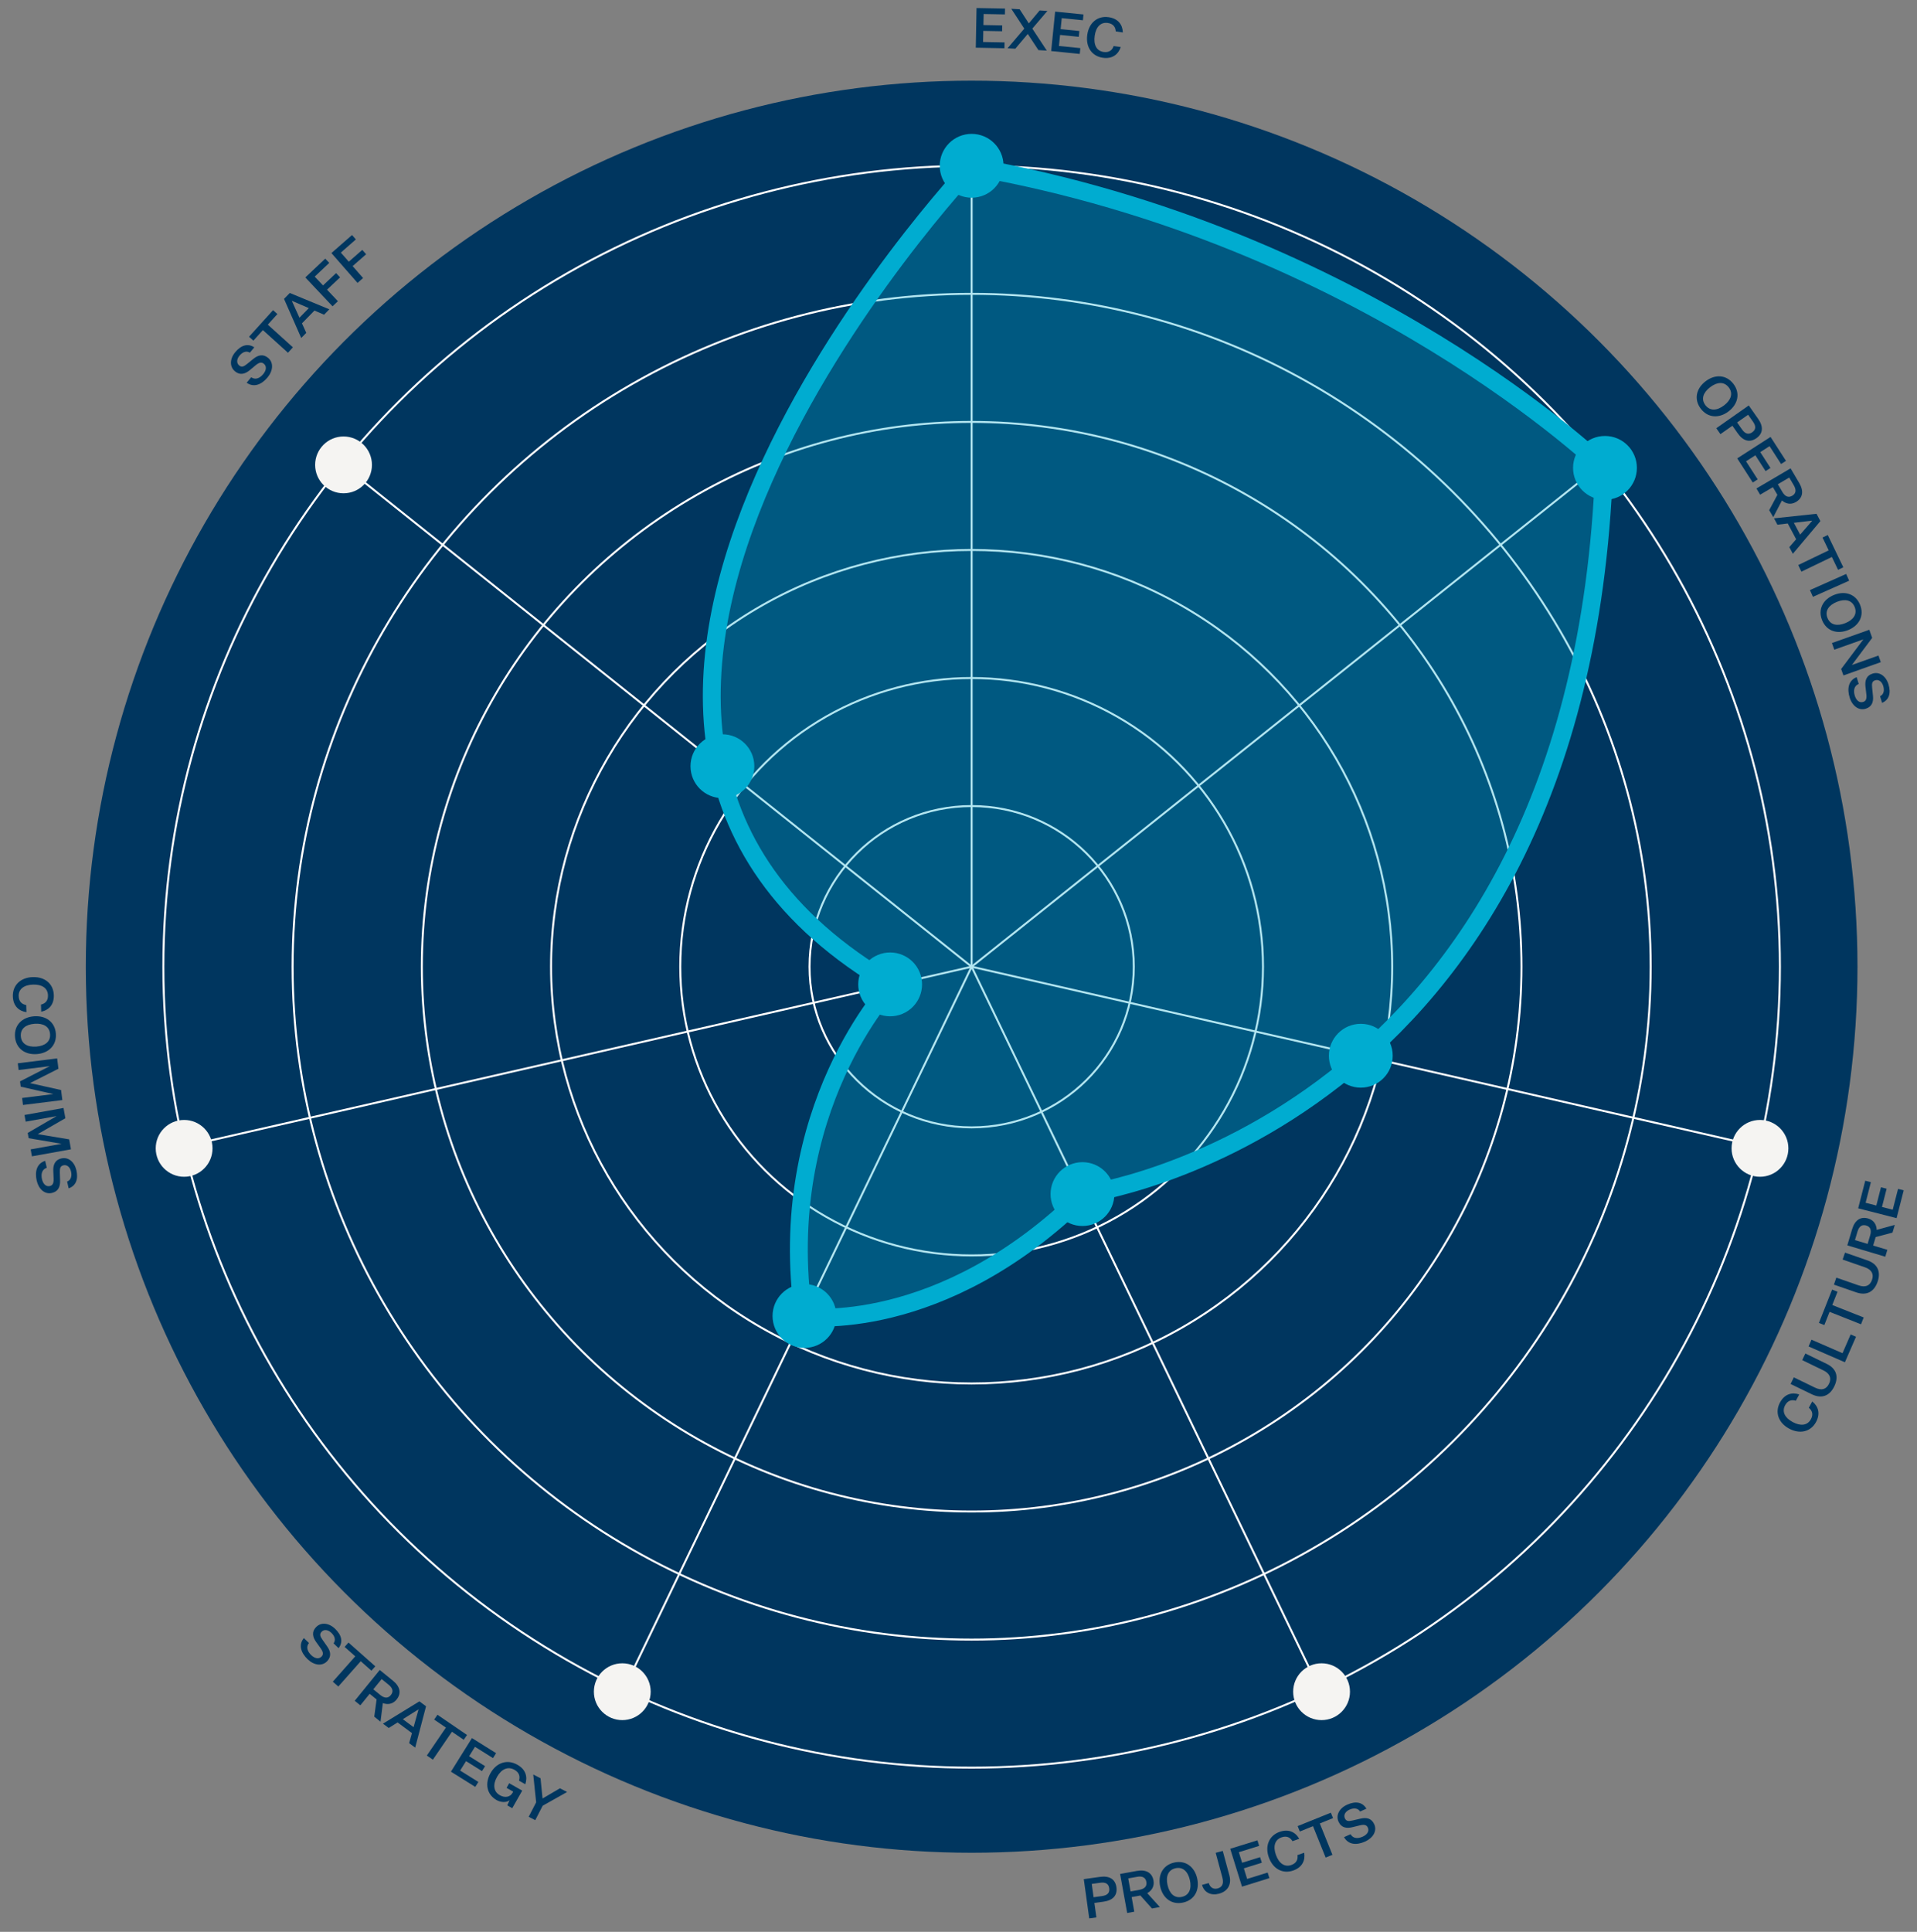
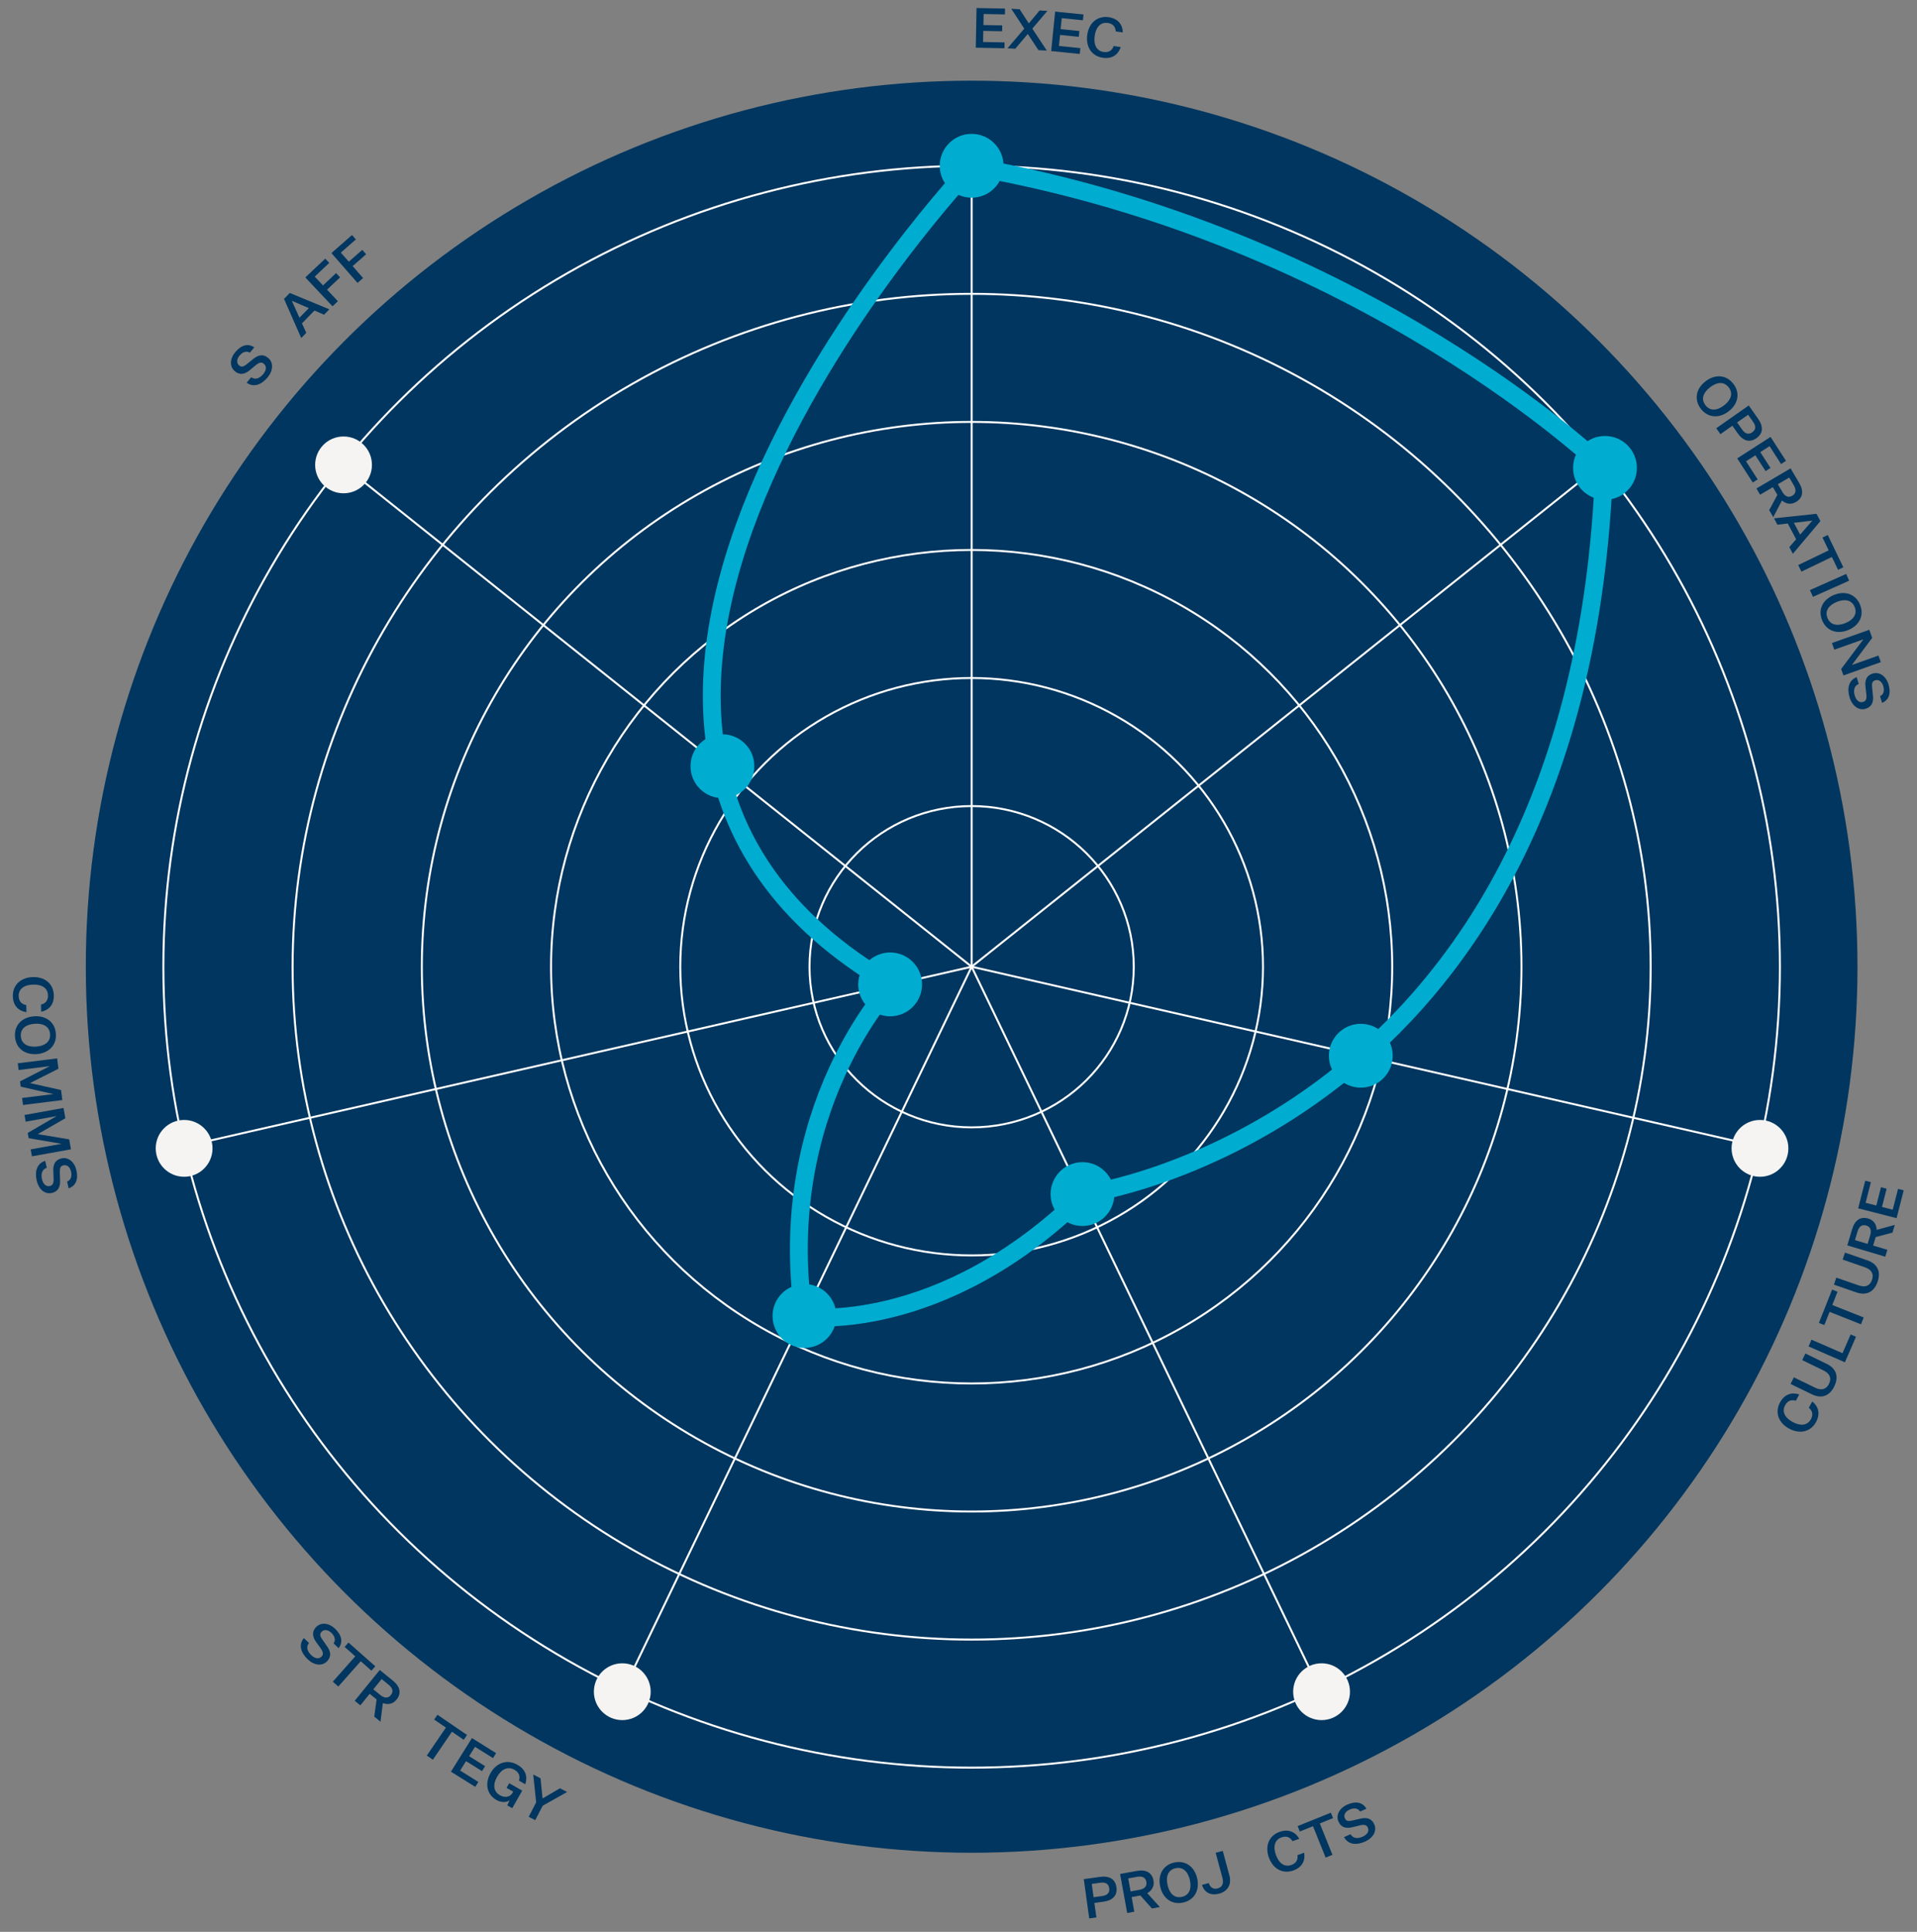
<svg xmlns="http://www.w3.org/2000/svg" id="Layer_2" data-name="Layer 2" viewBox="0 0 966.53 973.79">
  <rect x="0" y="0" width="966.53" height="973.79" fill="#808080" stroke="none" />
  <defs>
    <style>
      .cls-1 {
        stroke: #fff;
      }

      .cls-1, .cls-2 {
        fill: none;
        stroke-miterlimit: 10;
      }

      .cls-3 {
        fill: #f5f4f2;
      }

      .cls-3, .cls-4, .cls-5, .cls-6 {
        stroke-width: 0px;
      }

      .cls-7, .cls-5 {
        isolation: isolate;
      }

      .cls-2 {
        stroke: #00acd0;
        stroke-width: 9px;
      }

      .cls-4 {
        fill: #00365f;
      }

      .cls-5 {
        opacity: .3;
      }

      .cls-5, .cls-6 {
        fill: #00acd0;
      }
    </style>
  </defs>
  <g id="Layer_1-2" data-name="Layer 1">
    <g id="Working">
      <circle class="cls-4" cx="489.89" cy="487.3" r="446.63" />
      <g>
        <g class="cls-7">
          <g class="cls-7">
            <path class="cls-4" d="m491.98,24.04l.38-19.99,14.36.27-.06,2.94-10.72-.2-.11,5.57,9.49.18-.06,2.94-9.49-.18-.11,5.6,10.83.21-.06,2.94-14.47-.28Z" />
          </g>
        </g>
        <g class="cls-7">
          <g class="cls-7">
            <path class="cls-4" d="m518.21,17.08l-6.31,7.48-3.91-.23,8.44-9.9-6.56-10.01,4.22.25,4.62,7.12,5.46-6.52,3.91.23-7.6,8.92,7.3,11.09-4.22-.25-5.38-8.17Z" />
          </g>
        </g>
        <g class="cls-7">
          <g class="cls-7">
            <path class="cls-4" d="m529.99,25.74l2-19.89,14.29,1.44-.29,2.93-10.67-1.07-.56,5.54,9.44.95-.29,2.92-9.44-.95-.56,5.57,10.78,1.08-.29,2.93-14.4-1.45Z" />
          </g>
        </g>
        <g class="cls-7">
          <g class="cls-7">
            <path class="cls-4" d="m556.46,26.2c2.83.4,4.36-1.02,5.03-2.99l3.58.51c-1.24,3.75-4.28,6.07-9.02,5.4-5.54-.79-8.73-5.42-7.86-11.58.86-6.1,5.22-9.67,10.76-8.88,4.74.67,7.03,3.71,7.17,7.69l-3.58-.51c-.1-2.08-1.18-3.87-4.01-4.27-3.58-.51-5.97,2.01-6.6,6.5-.64,4.52.96,7.63,4.53,8.14Z" />
          </g>
        </g>
        <g class="cls-7">
          <g class="cls-7">
            <path class="cls-4" d="m857.54,206.05c-3.58-4.67-2.38-10.2,2.4-13.86,4.76-3.64,10.43-3.37,14.01,1.3,3.58,4.67,2.36,10.22-2.4,13.86-4.78,3.66-10.43,3.37-14.01-1.3Zm14.07-10.77c-2.33-3.05-5.86-2.78-9.38-.09-3.54,2.71-4.7,6.03-2.36,9.07,2.31,3.02,5.84,2.79,9.38.08,3.51-2.69,4.68-6.05,2.36-9.07Z" />
          </g>
        </g>
        <g class="cls-7">
          <g class="cls-7">
            <path class="cls-4" d="m873.45,214.61l-6.03,4.23-2.09-2.98,16.37-11.48,4.74,6.76c2.72,3.88,2.53,7.36-.89,9.75s-6.73,1.37-9.43-2.48l-2.67-3.81Zm4.86,1.86c1.57,2.25,3.28,2.73,5.14,1.43,1.88-1.32,1.99-3.07.41-5.31l-2.48-3.53-5.55,3.89,2.48,3.53Z" />
          </g>
        </g>
        <g class="cls-7">
          <g class="cls-7">
            <path class="cls-4" d="m875.88,231.07l16.81-10.83,7.78,12.07-2.47,1.59-5.81-9.01-4.68,3.02,5.14,7.98-2.47,1.59-5.14-7.98-4.71,3.03,5.87,9.11-2.47,1.59-7.84-12.17Z" />
          </g>
        </g>
        <g class="cls-7">
          <g class="cls-7">
            <path class="cls-4" d="m885.57,246.23l17.23-10.14,4.35,7.38c2.37,4.03,1.88,7.5-1.64,9.58-2.68,1.58-5.28.8-7.06-.78l-4.38,8.4-2.06-3.5,4.13-7.73-2.27-3.86-6.44,3.79-1.85-3.14Zm13.08,1.75c1.41,2.39,3.11,3.01,4.99,1.91,1.88-1.11,2.16-2.9.76-5.29l-2.29-3.88-5.74,3.38,2.29,3.88Z" />
          </g>
        </g>
        <g class="cls-7">
          <g class="cls-7">
            <path class="cls-4" d="m905.6,271.83l-4.23-7.96-5.22.62-1.71-3.21,21.42-2.29,1.96,3.68-13.88,16.48-1.79-3.36,3.45-3.96Zm-1.15-8.3l3.17,5.96,6.06-6.97-.04-.07-9.19,1.08Z" />
          </g>
        </g>
        <g class="cls-7">
          <g class="cls-7">
            <path class="cls-4" d="m922,277.43l-3.11-6.46,2.65-1.28,7.84,16.27-2.65,1.28-3.12-6.48-15.36,7.4-1.6-3.33,15.36-7.4Z" />
          </g>
        </g>
        <g class="cls-7">
          <g class="cls-7">
            <path class="cls-4" d="m930.81,289.32l1.51,3.4-18.26,8.13-1.51-3.4,18.26-8.13Z" />
          </g>
        </g>
        <g class="cls-7">
          <g class="cls-7">
            <path class="cls-4" d="m918.69,312.65c-2.22-5.44.39-10.47,5.96-12.74,5.55-2.26,10.95-.51,13.17,4.94,2.22,5.44-.41,10.48-5.96,12.74-5.58,2.27-10.95.51-13.17-4.94Zm16.41-6.69c-1.45-3.55-4.93-4.22-9.02-2.55-4.12,1.68-6.12,4.58-4.67,8.13,1.44,3.53,4.9,4.23,9.02,2.55,4.1-1.67,6.1-4.61,4.67-8.13Z" />
          </g>
        </g>
        <g class="cls-7">
          <g class="cls-7">
            <path class="cls-4" d="m933.73,335.14l.02.05,13.35-4.74,1.18,3.33-18.84,6.69-1.15-3.25,11.15-14.86-.02-.05-14.59,5.18-1.19-3.35,18.84-6.69,1.45,4.09-10.2,13.61Z" />
          </g>
        </g>
        <g class="cls-7">
          <g class="cls-7">
            <path class="cls-4" d="m937.15,344.76c-2.52,1.04-2.71,3.56-1.98,5.94.7,2.28,2.26,3.73,4.19,3.14,1.39-.43,1.91-1.5,1.63-3.93l-.43-3.7c-.35-2.97.29-5.65,3.63-6.68,3.4-1.04,6.67,1.23,7.96,5.41,1.4,4.55.25,7.89-3.22,9.36l-1.03-3.35c1.8-.82,2.33-2.8,1.6-5.18-.71-2.3-2.36-3.38-4.04-2.86-1.58.48-1.78,1.63-1.55,3.82l.41,3.92c.37,3.31-.61,5.66-3.68,6.61-3.48,1.07-6.76-1.41-8.06-5.64-1.4-4.55-.57-8.64,3.52-10.28l1.05,3.43Z" />
          </g>
        </g>
        <g class="cls-7">
          <g class="cls-7">
            <path class="cls-4" d="m913.05,715.39c1.36-2.51.55-4.44-1.06-5.76l1.72-3.18c3.09,2.46,4.2,6.12,1.93,10.33-2.66,4.93-8.12,6.31-13.59,3.35-5.42-2.93-7.26-8.25-4.59-13.17,2.28-4.21,5.92-5.3,9.7-4.05l-1.72,3.18c-1.98-.63-4.04-.24-5.4,2.27-1.72,3.18-.19,6.3,3.8,8.45,4.02,2.17,7.49,1.75,9.2-1.42Z" />
          </g>
        </g>
        <g class="cls-7">
          <g class="cls-7">
            <path class="cls-4" d="m924.83,698.83c-2.35,4.84-6.37,6.4-11.34,3.99l-10.68-5.18,1.62-3.35,10.71,5.2c3.15,1.53,5.61.95,7.02-1.95,1.41-2.9.35-5.21-2.8-6.74l-10.71-5.2,1.61-3.32,10.73,5.21c4.91,2.38,6.19,6.49,3.83,11.35Z" />
          </g>
        </g>
        <g class="cls-7">
          <g class="cls-7">
            <path class="cls-4" d="m911.85,678.73l1.49-3.42,15.63,6.8,4.11-9.45,2.7,1.17-5.6,12.86-18.33-7.98Z" />
          </g>
        </g>
        <g class="cls-7">
          <g class="cls-7">
            <path class="cls-4" d="m922.45,661.27l-2.64,6.66-2.73-1.08,6.65-16.79,2.73,1.08-2.65,6.69,15.85,6.28-1.36,3.44-15.85-6.28Z" />
          </g>
        </g>
        <g class="cls-7">
          <g class="cls-7">
            <path class="cls-4" d="m946.65,646.14c-1.76,5.08-5.57,7.11-10.79,5.3l-11.22-3.89,1.22-3.52,11.24,3.9c3.31,1.15,5.68.28,6.74-2.76,1.05-3.04-.27-5.22-3.57-6.36l-11.24-3.9,1.21-3.49,11.27,3.9c5.16,1.79,6.91,5.71,5.14,10.82Z" />
          </g>
        </g>
        <g class="cls-7">
          <g class="cls-7">
            <path class="cls-4" d="m950.54,633.48l-19.15-5.72,2.45-8.21c1.34-4.48,4.22-6.48,8.13-5.31,2.98.89,4.18,3.32,4.23,5.71l9.13-2.5-1.16,3.89-8.47,2.23-1.28,4.29,7.16,2.14-1.04,3.49Zm-7.62-10.78c.79-2.66.09-4.33-2-4.95-2.09-.62-3.59.39-4.39,3.04l-1.29,4.32,6.39,1.91,1.29-4.32Z" />
          </g>
        </g>
        <g class="cls-7">
          <g class="cls-7">
            <path class="cls-4" d="m956.24,614.05l-19.37-4.96,3.56-13.92,2.85.73-2.66,10.39,5.4,1.38,2.35-9.2,2.85.73-2.35,9.2,5.42,1.39,2.69-10.5,2.85.73-3.59,14.02Z" />
          </g>
        </g>
        <g class="cls-7">
          <g class="cls-7">
            <path class="cls-4" d="m551.78,959.24l1.01,7.29-3.61.5-2.75-19.8,8.18-1.14c4.69-.65,7.7,1.11,8.28,5.24.57,4.13-1.85,6.62-6.51,7.26l-4.6.64Zm3.87-3.48c2.72-.38,3.92-1.67,3.61-3.92-.32-2.27-1.83-3.17-4.54-2.79l-4.27.59.93,6.71,4.27-.59Z" />
          </g>
        </g>
        <g class="cls-7">
          <g class="cls-7">
            <path class="cls-4" d="m568.31,964.29l-3.57-19.67,8.43-1.53c4.6-.83,7.69.83,8.42,4.85.55,3.06-1.07,5.23-3.17,6.35l6.37,7.01-3.99.72-5.83-6.54-4.41.8,1.33,7.36-3.58.65Zm6.16-11.68c2.73-.5,3.9-1.88,3.51-4.02-.39-2.15-1.97-3.03-4.7-2.53l-4.44.8,1.19,6.56,4.44-.8Z" />
          </g>
        </g>
        <g class="cls-7">
          <g class="cls-7">
            <path class="cls-4" d="m596.58,959.02c-5.73,1.3-10.27-2.09-11.6-7.96-1.33-5.84,1.29-10.89,7.02-12.19s10.27,2.12,11.6,7.96c1.33,5.87-1.29,10.89-7.02,12.19Zm-3.92-17.28c-3.74.85-4.97,4.17-3.99,8.49.99,4.34,3.52,6.78,7.26,5.93,3.71-.84,4.97-4.14,3.99-8.49-.98-4.31-3.55-6.77-7.26-5.93Z" />
          </g>
        </g>
        <g class="cls-7">
          <g class="cls-7">
            <path class="cls-4" d="m612.93,933.96l3.57-.96,3.34,12.35c1.2,4.43-.71,7.99-5.2,9.21-4,1.08-7.43-.46-8.6-4.43l3.41-.92c.74,2.41,2.47,3.25,4.47,2.71,2.46-.67,3.14-2.65,2.38-5.49l-3.37-12.46Z" />
          </g>
        </g>
        <g class="cls-7">
          <g class="cls-7">
-             <path class="cls-4" d="m626.2,951.01l-5.94-19.09,13.72-4.26.87,2.81-10.24,3.18,1.65,5.32,9.06-2.82.87,2.81-9.06,2.82,1.66,5.35,10.35-3.22.87,2.81-13.82,4.3Z" />
-           </g>
+             </g>
        </g>
        <g class="cls-7">
          <g class="cls-7">
            <path class="cls-4" d="m651.09,940.1c2.69-.96,3.39-2.93,3.07-4.98l3.4-1.21c.64,3.9-.98,7.36-5.49,8.96-5.28,1.88-10.25-.75-12.34-6.61-2.06-5.8.13-10.98,5.41-12.86,4.51-1.6,7.95.03,9.92,3.49l-3.4,1.21c-1.05-1.79-2.84-2.88-5.53-1.93-3.4,1.21-4.35,4.55-2.83,8.82,1.53,4.3,4.39,6.32,7.79,5.11Z" />
          </g>
        </g>
        <g class="cls-7">
          <g class="cls-7">
            <path class="cls-4" d="m662,920.54l-6.65,2.68-1.1-2.73,16.75-6.75,1.1,2.73-6.67,2.69,6.37,15.82-3.43,1.38-6.37-15.82Z" />
          </g>
        </g>
        <g class="cls-7">
          <g class="cls-7">
            <path class="cls-4" d="m680.93,924.58c1.34,2.37,3.87,2.25,6.14,1.23,2.17-.98,3.42-2.7,2.59-4.54-.6-1.33-1.72-1.71-4.1-1.13l-3.62.89c-2.9.72-5.64.42-7.08-2.77-1.46-3.24.39-6.78,4.38-8.57,4.34-1.95,7.8-1.23,9.69,2.03l-3.19,1.43c-1.03-1.68-3.06-1.97-5.34-.95-2.2.99-3.06,2.76-2.33,4.37.68,1.51,1.84,1.57,3.98,1.07l3.83-.89c3.24-.78,5.69-.1,7.01,2.83,1.49,3.32-.56,6.88-4.6,8.7-4.34,1.95-8.5,1.64-10.64-2.22l3.27-1.47Z" />
          </g>
        </g>
        <g class="cls-7">
          <g class="cls-7">
            <path class="cls-4" d="m155.78,828.18c-1.7,2.13-.64,4.43,1.15,6.15,1.72,1.65,3.79,2.16,5.18.71,1.01-1.05.94-2.24-.48-4.23l-2.18-3.03c-1.75-2.42-2.5-5.08-.07-7.6,2.46-2.57,6.43-2.17,9.58.86,3.43,3.3,4.06,6.77,1.74,9.75l-2.52-2.42c1.18-1.59.68-3.58-1.12-5.3-1.74-1.67-3.7-1.81-4.92-.53-1.14,1.19-.77,2.29.5,4.09l2.26,3.22c1.94,2.71,2.23,5.24,0,7.56-2.52,2.62-6.59,2.05-9.78-1.01-3.43-3.3-4.7-7.27-1.92-10.69l2.58,2.48Z" />
          </g>
        </g>
        <g class="cls-7">
          <g class="cls-7">
            <path class="cls-4" d="m179.12,834.92l-5.37-4.75,1.95-2.2,13.52,11.98-1.95,2.2-5.39-4.77-11.31,12.76-2.77-2.45,11.31-12.76Z" />
          </g>
        </g>
        <g class="cls-7">
          <g class="cls-7">
            <path class="cls-4" d="m178.86,857.32l12.61-15.52,6.65,5.4c3.63,2.95,4.38,6.38,1.8,9.55-1.96,2.41-4.67,2.59-6.89,1.73l-1.18,9.4-3.15-2.56,1.17-8.68-3.48-2.83-4.71,5.8-2.83-2.29Zm12.87-2.92c2.15,1.75,3.96,1.74,5.34.04,1.38-1.7,1.01-3.47-1.14-5.22l-3.5-2.84-4.2,5.17,3.5,2.84Z" />
          </g>
        </g>
        <g class="cls-7">
          <g class="cls-7">
-             <path class="cls-4" d="m207.7,873.62l-7.24-5.38-4.45,2.8-2.92-2.17,18.37-11.26,3.35,2.49-5.47,20.84-3.06-2.27,1.42-5.05Zm-4.6-7.01l5.42,4.02,2.49-8.89-.07-.05-7.84,4.92Z" />
-           </g>
+             </g>
        </g>
        <g class="cls-7">
          <g class="cls-7">
            <path class="cls-4" d="m224.82,870.84l-5.92-4.04,1.66-2.43,14.91,10.19-1.66,2.43-5.94-4.06-9.62,14.08-3.05-2.08,9.62-14.08Z" />
          </g>
        </g>
        <g class="cls-7">
          <g class="cls-7">
            <path class="cls-4" d="m227.35,893.07l10.6-16.95,12.18,7.61-1.56,2.49-9.09-5.69-2.95,4.73,8.05,5.03-1.56,2.49-8.05-5.03-2.97,4.75,9.19,5.74-1.56,2.49-12.28-7.67Z" />
          </g>
        </g>
        <g class="cls-7">
          <g class="cls-7">
            <path class="cls-4" d="m260.85,889.56c4.19,2.38,5.27,6.03,4,9.84l-3.19-1.81c.69-2.18.07-4.15-2.27-5.47-3.24-1.84-6.51-.45-8.75,3.49-2.26,3.97-1.84,7.49,1.39,9.33,2.56,1.45,5.17.94,6.38-1.2l.35-.61-3.36-1.91,1.33-2.34,6.57,3.74-5.04,8.86-2.51-1.43,1.19-2.61c-1.57,1.3-4.43,1.16-6.57-.06-4.87-2.77-6.09-8.26-3.03-13.64,3.04-5.36,8.52-7.01,13.49-4.18Z" />
          </g>
        </g>
        <g class="cls-7">
          <g class="cls-7">
            <path class="cls-4" d="m266.56,915.8l3.76-7.29-1.47-14.02,3.68,1.9,1.01,10.13.05.03,8.72-5.11,3.61,1.86-12.3,6.92-3.76,7.29-3.31-1.71Z" />
          </g>
        </g>
        <g class="cls-7">
          <g class="cls-7">
            <path class="cls-4" d="m9.42,502.16c.09,2.85,1.75,4.12,3.8,4.45l.11,3.61c-3.91-.58-6.71-3.19-6.85-7.97-.17-5.6,3.86-9.53,10.07-9.72,6.16-.19,10.42,3.49,10.58,9.09.15,4.79-2.46,7.55-6.36,8.37l-.11-3.61c2.03-.45,3.62-1.82,3.53-4.67-.11-3.61-3-5.54-7.53-5.4-4.56.14-7.36,2.24-7.25,5.85Z" />
          </g>
        </g>
        <g class="cls-7">
          <g class="cls-7">
            <path class="cls-4" d="m7.56,522.58c-.44-5.86,3.59-9.84,9.6-10.29,5.98-.44,10.58,2.89,11.01,8.76.44,5.86-3.62,9.84-9.6,10.29-6,.45-10.58-2.89-11.01-8.76Zm17.68-1.31c-.28-3.83-3.39-5.53-7.8-5.21-4.44.33-7.23,2.48-6.94,6.3.28,3.8,3.36,5.53,7.8,5.2,4.41-.33,7.23-2.5,6.94-6.3Z" />
          </g>
        </g>
        <g class="cls-7">
          <g class="cls-7">
            <path class="cls-4" d="m10.1,545.1l14.88-7.61v-.06s-15.59,1.94-15.59,1.94l-.42-3.39,19.84-2.47.65,5.22-14.25,7.2v.06s15.59,3.47,15.59,3.47l.63,5.06-19.84,2.47-.44-3.53,15.59-1.94v-.06s-16.3-3.7-16.3-3.7l-.33-2.67Z" />
          </g>
        </g>
        <g class="cls-7">
          <g class="cls-7">
            <path class="cls-4" d="m13.98,571.08l14.45-8.41v-.05s-15.47,2.78-15.47,2.78l-.61-3.36,19.68-3.54.93,5.18-13.84,7.96v.06s15.76,2.63,15.76,2.63l.9,5.01-19.68,3.54-.63-3.5,15.46-2.78v-.05s-16.48-2.81-16.48-2.81l-.48-2.65Z" />
          </g>
        </g>
        <g class="cls-7">
          <g class="cls-7">
            <path class="cls-4" d="m23.59,588.64c-2.59.85-2.97,3.35-2.42,5.78.53,2.32,1.98,3.89,3.94,3.44,1.42-.32,2.02-1.35,1.92-3.8l-.16-3.73c-.14-2.98.7-5.62,4.11-6.4,3.47-.79,6.57,1.72,7.54,5.98,1.06,4.64-.33,7.89-3.9,9.1l-.78-3.41c1.85-.68,2.53-2.62,1.98-5.05-.54-2.35-2.1-3.54-3.82-3.15-1.61.37-1.9,1.5-1.83,3.69l.12,3.94c.13,3.33-1.02,5.6-4.16,6.32-3.55.81-6.64-1.9-7.62-6.21-1.06-4.64.06-8.66,4.27-9.99l.8,3.49Z" />
          </g>
        </g>
        <g class="cls-7">
          <g class="cls-7">
            <path class="cls-4" d="m126.65,190.17c2.25,1.55,4.46.33,6.06-1.58,1.53-1.83,1.89-3.93.34-5.22-1.12-.93-2.3-.79-4.18.77l-2.87,2.39c-2.29,1.92-4.89,2.85-7.58.6-2.73-2.28-2.61-6.27.19-9.62,3.05-3.65,6.47-4.52,9.6-2.42l-2.24,2.69c-1.67-1.06-3.62-.43-5.21,1.48-1.54,1.85-1.54,3.82-.19,4.95,1.27,1.06,2.34.6,4.04-.78l3.06-2.48c2.57-2.12,5.07-2.58,7.55-.52,2.79,2.33,2.51,6.43-.33,9.83-3.05,3.65-6.93,5.2-10.53,2.66l2.3-2.75Z" />
          </g>
        </g>
        <g class="cls-7">
          <g class="cls-7">
-             <path class="cls-4" d="m132.56,166.39l-4.81,5.32-2.18-1.97,12.11-13.4,2.18,1.97-4.83,5.34,12.65,11.43-2.48,2.74-12.65-11.43Z" />
-           </g>
+             </g>
        </g>
        <g class="cls-7">
          <g class="cls-7">
            <path class="cls-4" d="m158.55,156.54l-6.3,6.45,2.17,4.79-2.54,2.6-8.68-19.72,2.92-2.98,19.92,8.23-2.66,2.72-4.82-2.08Zm-7.56,3.61l4.72-4.83-8.48-3.66-.06.06,3.82,8.43Z" />
          </g>
        </g>
        <g class="cls-7">
          <g class="cls-7">
            <path class="cls-4" d="m153.94,139.85l10.04-9.47,2.02,2.14-7.33,6.92,4.19,4.44,6.58-6.21,2.02,2.14-6.58,6.21,5.49,5.82-2.71,2.56-13.72-14.54Z" />
          </g>
        </g>
        <g class="cls-7">
          <g class="cls-7">
            <path class="cls-4" d="m167.09,127.57l10.39-9.09,1.94,2.21-7.58,6.64,4.02,4.59,6.8-5.96,1.94,2.21-6.81,5.96,5.27,6.03-2.8,2.45-13.17-15.04Z" />
          </g>
        </g>
      </g>
      <g>
        <ellipse class="cls-1" cx="489.89" cy="487.3" rx="407.52" ry="403.73" />
        <ellipse class="cls-1" cx="489.89" cy="487.3" rx="342.36" ry="339.18" />
        <ellipse class="cls-1" cx="489.89" cy="487.3" rx="277.21" ry="274.63" />
        <ellipse class="cls-1" cx="489.89" cy="487.3" rx="212.05" ry="210.08" />
        <ellipse class="cls-1" cx="489.89" cy="487.3" rx="146.9" ry="145.53" />
        <ellipse class="cls-1" cx="489.89" cy="487.3" rx="81.74" ry="80.98" />
      </g>
      <line class="cls-1" x1="489.89" y1="84" x2="489.89" y2="487.3" />
      <line class="cls-1" x1="174.58" y1="235.85" x2="489.89" y2="487.3" />
      <line class="cls-1" x1="96.71" y1="577.04" x2="489.89" y2="487.3" />
      <line class="cls-1" x1="314.91" y1="850.65" x2="489.89" y2="487.3" />
      <line class="cls-1" x1="664.87" y1="850.65" x2="489.89" y2="487.3" />
      <line class="cls-1" x1="883.07" y1="577.04" x2="489.89" y2="487.3" />
      <line class="cls-1" x1="805.2" y1="235.85" x2="489.89" y2="487.3" />
      <g>
        <circle class="cls-3" cx="490.57" cy="83.57" r="14.32" />
        <circle class="cls-3" cx="809.21" cy="235.85" r="14.32" />
        <circle class="cls-3" cx="887.36" cy="578.86" r="14.32" />
        <circle class="cls-3" cx="666.32" cy="852.75" r="14.32" />
        <circle class="cls-3" cx="313.75" cy="852.75" r="14.32" />
        <circle class="cls-3" cx="92.83" cy="578.86" r="14.32" />
        <circle class="cls-3" cx="173.21" cy="234.34" r="14.32" />
      </g>
-       <path class="cls-5" d="m808.8,235.85s-120.83-117.2-318.91-151.84c0,0-265.89,281.61-40.14,412.4,0,0-59.72,62.52-44.49,167.33,0,0,68.98,9.85,141.54-61.81,0,0,249.45-33.27,261.99-366.07h.01Z" />
      <path class="cls-2" d="m808.8,235.85s-120.83-117.2-318.91-151.84c0,0-265.89,281.61-40.14,412.4,0,0-59.72,62.52-44.49,167.33,0,0,68.98,9.85,141.54-61.81,0,0,249.45-33.27,261.99-366.07h.01Z" />
      <circle class="cls-6" cx="489.89" cy="83.57" r="16.09" />
      <circle class="cls-6" cx="809.21" cy="235.85" r="16.09" />
      <circle class="cls-6" cx="686.1" cy="532.17" r="16.09" />
      <circle class="cls-6" cx="545.77" cy="601.91" r="16.09" />
      <circle class="cls-6" cx="405.6" cy="663.36" r="16.09" />
      <circle class="cls-6" cx="448.8" cy="496.21" r="16.09" transform="translate(-155.73 209.52) rotate(-22.5)" />
      <circle class="cls-6" cx="364.23" cy="386.23" r="16.09" />
    </g>
  </g>
</svg>